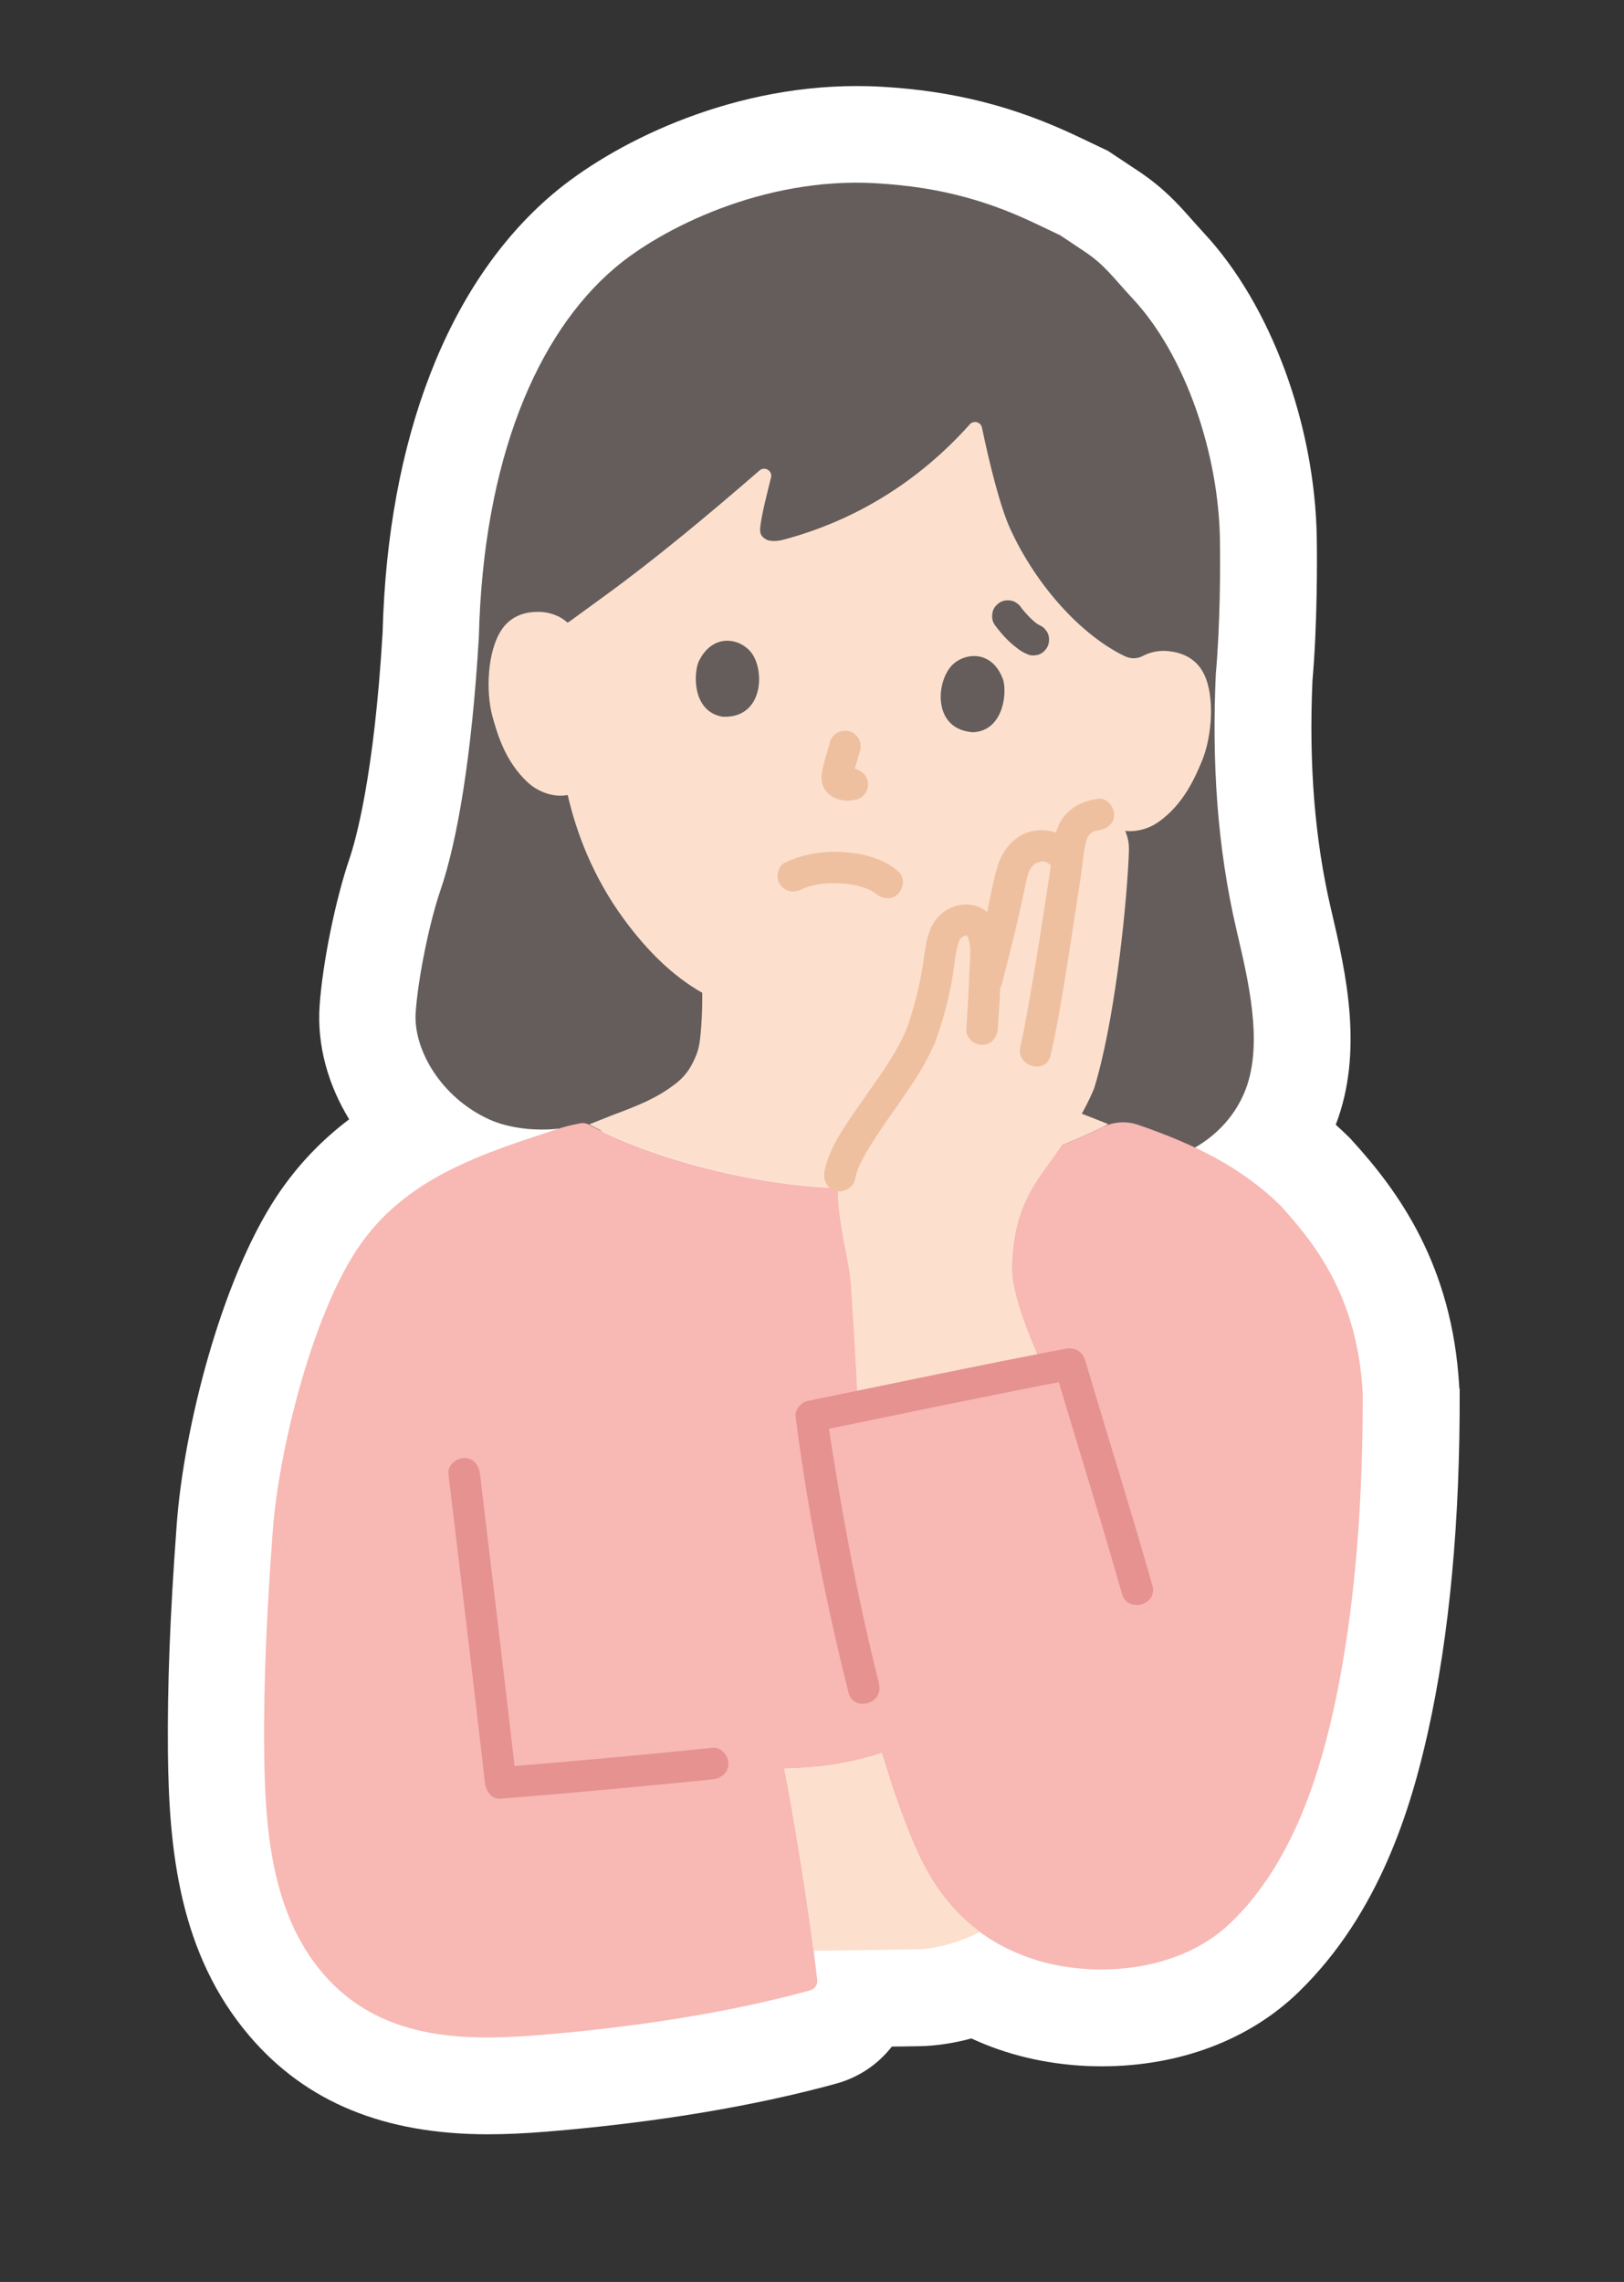
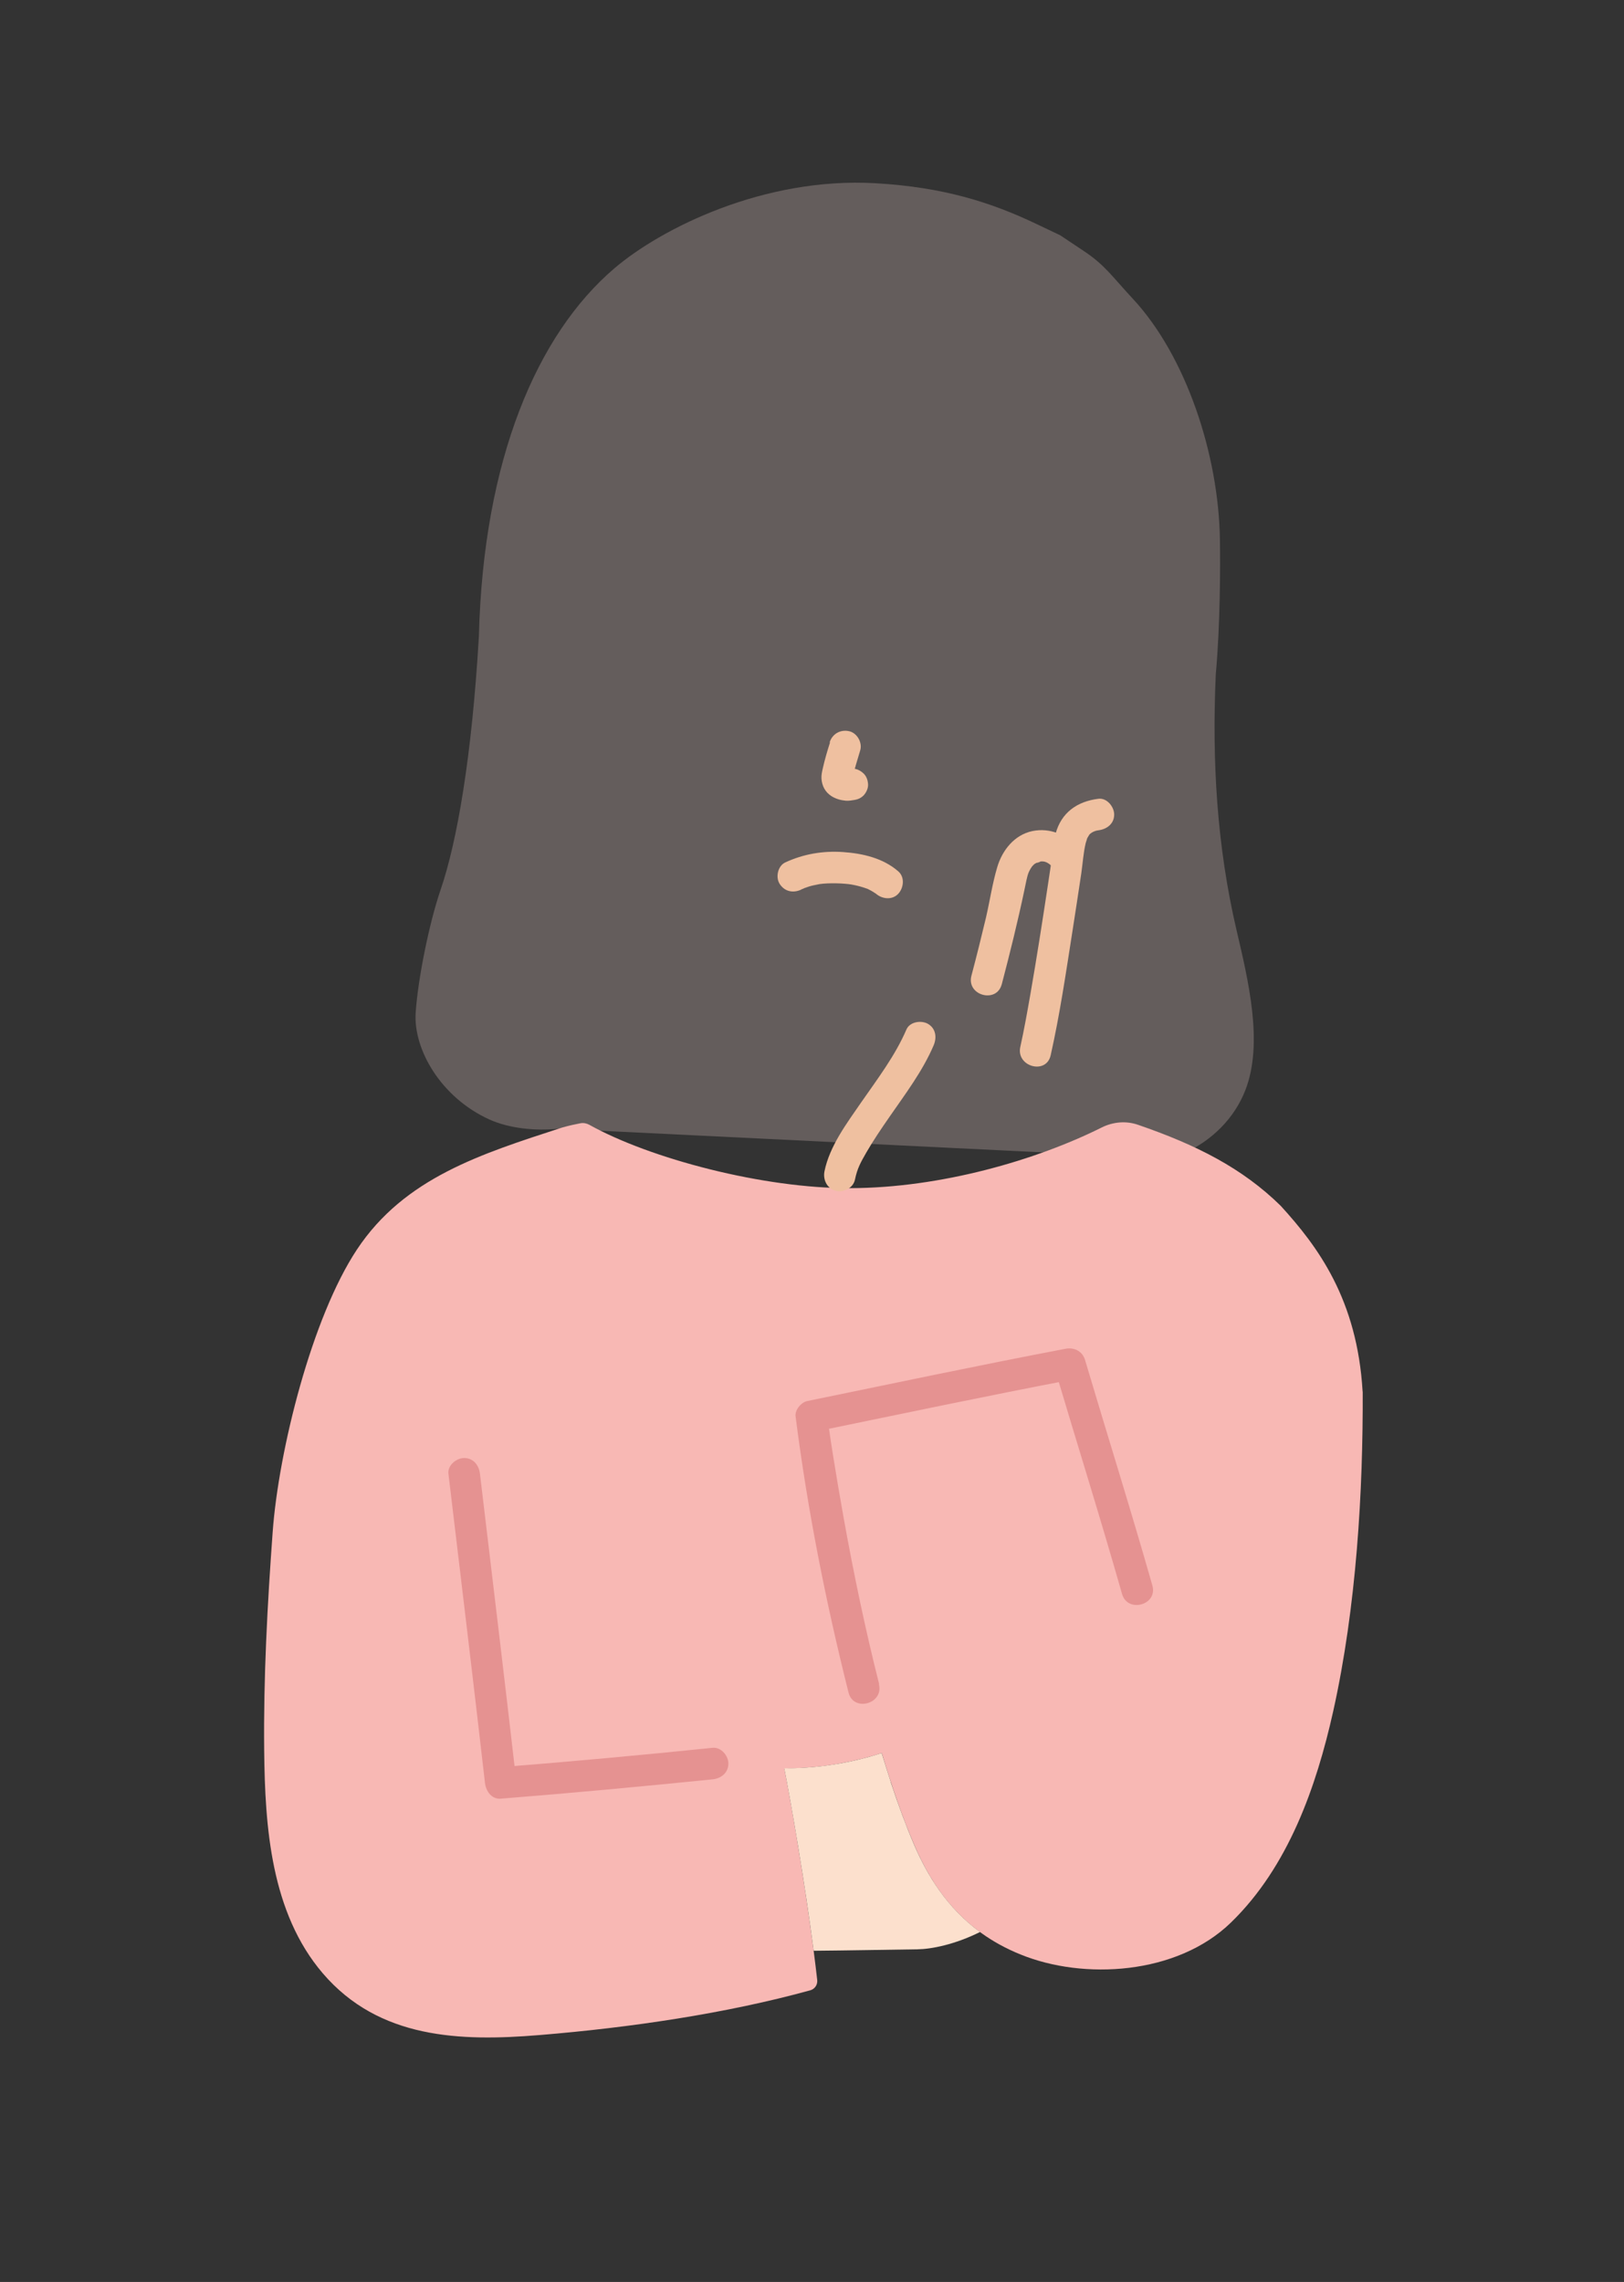
<svg xmlns="http://www.w3.org/2000/svg" id="_レイヤー_2" data-name="レイヤー 2" viewBox="0 0 168 236">
  <rect x="0" y="0" width="168" height="236" fill="#333333" stroke="none" />
  <defs>
    <style>
      .cls-1 {
        fill: none;
      }

      .cls-2 {
        fill: #e59291;
      }

      .cls-3 {
        fill: #645d5c;
      }

      .cls-4 {
        fill: #efc0a0;
      }

      .cls-5 {
        fill: #fff;
      }

      .cls-6 {
        fill: #fce0cd;
      }

      .cls-7 {
        fill: #f8b8b4;
      }
    </style>
  </defs>
  <g id="_レイヤー_1-2" data-name="レイヤー 1">
    <g>
      <rect class="cls-1" x="2" width="166" height="236" />
      <rect class="cls-1" x="1" width="166" height="236" />
      <rect class="cls-1" width="166" height="236" />
-       <path class="cls-5" d="M150.97,143.6l-.02-.27c-.73-12.52-6.3-20.13-11.06-25.36l-.18-.2-.19-.19c-.44-.43-.88-.85-1.34-1.26,2.94-7.62,1-15.91-.41-21.96l-.09-.38c-1.66-7.11-2.29-14.82-1.91-23.56.52-5.91.48-12.72.45-14.68-.16-11.76-4.73-24.17-11.66-31.62-.49-.53-.89-.98-1.26-1.4-1.42-1.6-2.88-3.26-5.57-5.05l-2.5-1.66-.6-.4-.65-.31-2.5-1.19c-6.57-3.12-12.83-4.71-20.3-5.14-.85-.05-1.71-.07-2.57-.07-13.52,0-25.42,6.05-31.5,11.23-10.78,9.18-17,25.25-17.53,45.27-.88,15.02-2.85,21.71-3.43,23.41-1.46,4.28-2.79,10.83-3.09,15.25-.27,4.05.87,8.12,3.06,11.7-2.75,2.08-5.29,4.65-7.48,7.94-5.74,8.65-9.63,23.97-10.36,33.98-.7,9.44-.97,16.68-.91,23.48.1,10.27,1.2,20.94,8.46,29.43,5.83,6.82,13.9,10.14,24.66,10.14,1.86,0,3.81-.09,6.14-.28,11.05-.91,21.38-2.62,29.87-4.96,2.37-.65,4.35-2.02,5.76-3.83.28,0,.55,0,.83-.01l2.01-.03c1.69-.03,3.53-.3,5.39-.8.46.21.92.41,1.39.6,3.67,1.49,7.84,2.28,12.08,2.28,8.05,0,15.29-2.73,20.39-7.69,8.44-8.2,11.66-19.25,13.36-26.84,2.23-10.01,3.34-21.88,3.29-35.27v-.27ZM132.5,124.7c.72.79,1.45,1.62,2.16,2.51.47.6.94,1.22,1.39,1.88.9,1.32,1.75,2.76,2.48,4.39-.73-1.63-1.58-3.08-2.48-4.39-.45-.66-.92-1.28-1.39-1.88-.71-.89-1.44-1.73-2.16-2.51-.64-.63-1.31-1.23-2-1.79.69.56,1.36,1.15,2,1.79ZM123.19,201.68c-.16.08-.32.16-.49.23.16-.07.32-.16.49-.23ZM121.29,202.47s-.09.04-.14.06c.05-.02.1-.04.14-.06ZM119.54,203c-.17.04-.34.08-.5.11.17-.04.34-.07.5-.11ZM117.87,203.35c-.2.03-.39.06-.59.09.2-.03.39-.06.59-.09ZM116.13,203.57c-.18.02-.37.04-.55.05.18-.01.37-.03.55-.05ZM111.01,25.22c.4.27.74.49.94.63-.2-.14-.54-.36-.94-.63-.4-.27-.87-.58-1.34-.89.47.31.93.62,1.34.89ZM111.94,203.59c-.16-.01-.32-.03-.47-.04.16.02.31.03.47.04ZM109.63,203.29s-.05,0-.07-.01c.02,0,.05,0,.07.01ZM107.73,202.85c-.15-.04-.29-.08-.43-.13.14.04.29.09.43.13ZM97.7,19.88c-1.42-.3-2.94-.54-4.57-.72,1.63.17,3.15.41,4.57.72ZM56.24,116.81s-.08,0-.12,0c-.02,0-.04,0-.07,0,.06,0,.12,0,.19,0ZM54.78,116.76c-.09,0-.19-.02-.28-.03.09,0,.19.02.28.03ZM53.34,116.58s-.09-.01-.14-.02c.05,0,.09.01.14.02ZM52.01,116.27c-.09-.03-.18-.05-.27-.08.09.03.18.06.27.08ZM92.16,184.32h0c-.02-.07-.04-.14-.07-.22.02.07.04.15.07.22ZM90.58,18.95c-.7-.04-1.39-.06-2.08-.06.03,0,.06,0,.09,0,.66,0,1.33.02,1.99.06ZM86.43,18.96c.44-.03.88-.04,1.33-.05-.44.01-.89.02-1.33.05ZM64.51,26.98c-.33.26-.65.51-.94.76.29-.25.61-.5.94-.76ZM85.6,19.03c-.4.03-.81.07-1.21.11.4-.05.8-.08,1.21-.11ZM83.54,19.26c-.38.05-.76.1-1.14.17.38-.06.76-.12,1.14-.17ZM81.54,19.59c-.36.07-.73.14-1.09.22.36-.08.72-.15,1.09-.22ZM79.6,20.01c-.35.08-.7.17-1.04.26.34-.09.69-.18,1.04-.26ZM77.72,20.51c-.34.1-.67.2-1,.3.33-.11.67-.21,1-.3ZM75.91,21.08c-.33.11-.65.22-.97.34.32-.12.64-.23.97-.34ZM74.17,21.71c-.31.12-.62.25-.93.37.31-.13.62-.25.93-.37ZM72.51,22.39c-.3.13-.6.26-.89.4.29-.13.59-.27.89-.4ZM70.93,23.11c-.29.14-.57.28-.85.42.28-.14.56-.28.85-.42ZM69.44,23.86c-.27.14-.54.29-.8.44.26-.15.53-.29.8-.44ZM68.05,24.63c-.26.15-.51.3-.76.46.25-.15.5-.3.76-.46ZM66.76,25.42c-.25.16-.49.32-.73.48.24-.16.47-.32.73-.48ZM65.58,26.2c-.25.18-.48.35-.72.52.23-.17.47-.35.72-.52ZM40.64,209.16c-.29-.11-.58-.23-.87-.35.29.13.57.24.87.35ZM39.37,208.63c-.32-.15-.64-.31-.95-.48.31.17.63.33.95.48ZM38.16,208.01c-.39-.22-.78-.46-1.16-.71.38.25.77.49,1.16.71ZM33.4,204.08c.33.39.67.75,1.02,1.09-.35-.35-.69-.71-1.02-1.09ZM36.71,207.09c-.28-.2-.56-.41-.84-.63.28.22.56.43.84.63ZM35.5,206.16c-.26-.22-.51-.44-.76-.68.25.24.5.46.76.68ZM49.96,210.71c.25,0,.49,0,.74,0-.08,0-.16,0-.24,0-.17,0-.33,0-.5,0ZM41.05,209.32c.36.13.73.25,1.1.35-.37-.11-.73-.23-1.1-.35ZM42.32,209.73c.43.12.86.23,1.3.32-.44-.1-.87-.2-1.3-.32ZM44,210.13c.32.06.64.12.96.18-.32-.05-.64-.11-.96-.18ZM45.41,210.37c.32.05.65.09.98.12-.33-.04-.65-.08-.98-.12ZM46.77,210.54c.45.04.9.08,1.36.11-.46-.03-.91-.06-1.36-.11ZM48.32,210.66c.4.02.79.04,1.19.04-.4,0-.79-.02-1.19-.04ZM53.01,210.65c.13,0,.25-.01.38-.02-.13,0-.25.01-.38.02ZM84.38,203.4c.06.47.11.93.16,1.38-.05-.45-.1-.91-.16-1.38ZM84.2,201.98c.04.32.08.64.12.95-.04-.32-.08-.63-.12-.95ZM113.9,203.68c.08,0,.16,0,.24,0-.07,0-.14,0-.21,0-.01,0-.02,0-.03,0ZM124.2,201.15c.17-.1.34-.2.51-.3-.17.1-.34.2-.51.3ZM125.67,200.21c.14-.1.29-.2.43-.31-.14.11-.28.2-.43.31ZM130.38,195.34c-.61.82-1.25,1.62-1.95,2.37.69-.76,1.34-1.55,1.95-2.37.91-1.24,1.73-2.54,2.46-3.89-.73,1.35-1.55,2.66-2.46,3.89ZM135.37,185.81c-.36.97-.75,1.93-1.17,2.87.42-.94.81-1.9,1.17-2.87s.69-1.95,1-2.93c-.31.98-.64,1.96-1,2.93Z" />
      <g>
        <path class="cls-3" d="M113.41,119.45c5.94,2.51,13.14-.8,15.43-6.73,1.88-4.86.27-11.4-.91-16.47-2.05-8.75-2.56-17.54-2.16-26.5.47-5.16.47-11.31.43-13.88-.12-8.93-3.55-19.09-8.99-24.95-2.17-2.33-2.9-3.5-5.05-4.93,0,0-1.25-.83-2.49-1.66l-2.5-1.19c-4.65-2.21-9.54-3.78-16.59-4.19-11.56-.67-22.19,4.68-27.01,8.79-8,6.81-13.57,19.77-14.03,38.07-.72,12.38-2.25,21.24-3.97,26.24-1.17,3.42-2.33,9.15-2.57,12.68-.25,3.79,2.6,8.77,7.63,11.05,2,.91,4.77,1.21,7.14.95l55.64,2.72h0Z" />
-         <path class="cls-6" d="M58.56,64.31c.09.07.21.07.31,0,.85-.62,3.61-2.63,3.61-2.63,5.21-3.78,10.82-8.45,16.09-13.02.54-.47,1.36.03,1.19.73-.42,1.71-.93,3.65-1.1,5.01-.1.8.06,1.09.65,1.42.46.2,1.16.14,1.64.02,7.63-2,14.2-6.16,19.38-11.96.4-.44,1.13-.24,1.25.34.81,3.86,1.89,8.21,2.93,10.48,2.68,5.86,7.35,11.01,11.86,13.17.58.28,1.27.28,1.83-.02.86-.46,1.82-.6,2.66-.51,2.36.23,3.29,1.57,3.68,2.35,1.16,2.33.84,6.46-.18,8.96-.73,1.77-1.91,4.49-4.46,6.32-1.05.76-2.56,1.21-3.95.88l-.37-.09c-.54,1.45-1.18,2.86-1.56,3.54-.97,2.2-5.39,8.95-11.01,12.98.02,1.49-.02,2.09.12,4.02.07.89.13,1.86.47,2.73.44,1.15,1.04,2.14,2,2.91,2.03,1.64,4.12,2.42,6.7,3.39l2.35.93c-6.76,3.51-17,6.58-26.66,6.6-8.97.04-20.73-3.06-27.03-6.58l2.4-.95c2.57-.97,4.66-1.75,6.7-3.39.96-.77,1.56-1.77,2-2.91.33-.87.4-1.84.47-2.73.13-1.75.11-2.41.12-3.62-3-1.71-5.64-4.26-8.1-7.61-3.24-4.41-4.95-9.04-5.82-12.85-1.53.29-3.12-.36-4.14-1.31-2.31-2.14-3.14-4.97-3.65-6.83-.71-2.61-.51-6.75.93-8.92.48-.73,1.57-1.94,3.94-1.88.71.02,1.48.2,2.18.59.11.06.38.24.6.41h0Z" />
        <path class="cls-4" d="M82.85,92.01c.1-.05.2-.09.3-.14.24-.11-.11.06-.16.07.06,0,.16-.06.22-.09.31-.12.63-.22.96-.29.21-.05.42-.09.63-.13.31-.06-.19.01.02,0,.12-.01.23-.03.35-.04.6-.05,1.21-.05,1.82-.02.29.02.58.04.86.07-.32-.04.17.03.19.03.12.02.24.04.36.07.43.09.86.21,1.27.36.05.02.1.04.15.06.12.05.07.03-.15-.06.05,0,.17.08.22.1.14.07.28.14.42.23.1.06.2.13.31.2.31.21-.33-.28,0,0,.64.56,1.68.68,2.31,0,.56-.61.69-1.71,0-2.31-1.58-1.38-3.69-1.86-5.73-2-2.09-.14-4.07.2-5.96,1.07-.78.36-1.03,1.54-.58,2.23.52.8,1.4.97,2.23.58h0Z" />
        <path class="cls-4" d="M85.86,76.8c-.28.87-.54,1.76-.74,2.65-.08.35-.16.71-.14,1.07.05.76.38,1.39,1.02,1.81.46.29.95.43,1.49.48.32.03.65-.04.97-.09l-.43.06s.09-.01.14-.02c.44-.04.83-.16,1.15-.48.28-.28.5-.75.48-1.15-.02-.42-.16-.86-.48-1.15-.3-.28-.73-.51-1.15-.48-.23.02-.46.06-.69.09l.43-.06c-.16.02-.31.03-.47,0l.43.06c-.11-.02-.21-.05-.31-.09l.39.16c-.12-.05-.24-.11-.34-.19l.33.25s-.05-.04-.07-.07l.25.33s-.05-.08-.07-.12l.16.39s-.03-.09-.04-.14l.06.43c-.02-.12-.01-.24,0-.36l-.06.43c.08-.52.24-1.03.38-1.54.14-.48.28-.96.43-1.44.26-.81-.3-1.82-1.14-2.01-.89-.2-1.73.27-2.01,1.14h0Z" />
        <path class="cls-3" d="M72.26,68.44c-.58,1.54-.49,5.18,2.47,5.68,3.94.22,4.42-4.14,3.22-6.28-.98-1.75-4.13-2.65-5.69.61Z" />
        <path class="cls-3" d="M103.8,70.4c.39,1.6-.15,5.2-3.15,5.33-3.94-.27-3.88-4.66-2.42-6.63,1.19-1.62,4.43-2.12,5.58,1.31Z" />
        <path class="cls-3" d="M102.84,64.54c.46.63.96,1.23,1.53,1.78.33.31.68.59,1.04.86.33.24.66.4,1.05.55.22.07.43.08.65.03.22,0,.42-.07.61-.19.34-.2.66-.59.75-.97.1-.42.07-.89-.16-1.26l-.25-.33c-.2-.2-.44-.34-.72-.42-.02,0-.03-.01-.05-.02l.39.16c-.25-.11-.48-.27-.69-.43l.33.25c-.66-.51-1.25-1.14-1.76-1.8l.25.33c-.05-.06-.09-.12-.14-.19-.1-.19-.24-.34-.42-.46-.16-.14-.34-.24-.55-.29-.39-.11-.91-.06-1.26.16-.35.22-.65.56-.75.97-.09.4-.09.91.16,1.26h0Z" />
        <path class="cls-7" d="M140.97,143.91c.04,10.28-.64,22.23-3.05,33.06-1.75,7.84-4.65,16.1-10.57,21.85-5.6,5.45-15.28,5.96-21.76,3.32-6.16-2.47-9.2-7.11-11-11.31-1.22-2.83-2.34-6.08-3.37-9.53-2.89.94-5.92,1.47-8.96,1.57l-1.12.06c.8,4.02,2.56,14.4,3.4,21.85.05.48-.25.93-.72,1.06-8.71,2.4-18.63,3.86-28.04,4.63-8.14.67-16.57.41-22.39-6.39-5.37-6.28-5.98-15.14-6.06-23.03-.08-7.55.33-15.11.88-22.64.62-8.42,4.05-22.15,8.72-29.19,4.93-7.43,12.88-9.89,21.23-12.61.73-.21,1.37-.34,1.88-.44.31-.06.63,0,.91.15,6.31,3.52,18.04,6.6,27,6.56,9.37-.02,19.27-2.9,26.03-6.28,1.17-.58,2.52-.7,3.75-.27,6.05,2.08,10.79,4.48,14.76,8.38,3.83,4.2,7.91,9.66,8.47,19.21" />
        <path class="cls-6" d="M92.16,184.32c-.32-.99-.64-2-.95-3.02-2.89.94-5.92,1.47-8.96,1.56l-1.12.03c.69,3.49,2.13,11.83,3.04,18.86,3.59-.03,7.17-.1,10.74-.15,1.44-.02,3.86-.49,6.47-1.79-3.45-2.53-5.46-5.89-6.8-8.99-.85-1.98-1.66-4.18-2.43-6.5h0Z" />
        <path class="cls-2" d="M46.39,152.42c1.27,10.65,2.56,21.31,3.78,31.97.09.82.67,1.71,1.63,1.63,7.31-.58,14.62-1.26,21.92-2,.88-.09,1.63-.68,1.63-1.63,0-.81-.75-1.72-1.63-1.63-7.3.75-14.61,1.42-21.92,2l1.63,1.63c-1.22-10.66-2.51-21.31-3.78-31.97-.1-.87-.67-1.63-1.63-1.63-.8,0-1.74.75-1.63,1.63h0Z" />
-         <path class="cls-6" d="M109.99,118.24c.83-1.21,1.57-2.37,2.24-3.65.34-.64.66-1.32.96-2.04,2.03-6.58,3.27-17.83,3.56-23.69.07-1.36.07-1.83-.33-2.91-.32-.87-1.74-1.81-2.8-1.7-2.09.2-2.71,1.56-2.96,2.82-.1.5-.2,1.25-.27,1.86l-.04-.05c-.37-.45-1.35-1.52-2.78-1.39-1.58.15-2.61,1.34-2.99,3.22-.57,2.89-1.74,7.72-2.75,11.49.06-1.31.09-2.52.13-3.99.02-.62-.11-1.36-.36-1.92s-.68-.99-1.28-1.15c-.82-.21-1.98.35-2.44,1.21-.4.74-.58,1.86-.71,2.84-.35,2.77-1.02,5.49-1.99,8.11-1.96,4.62-7.61,10.53-8.32,14.29-.39,2.1-.05,3.8.23,5.66.28,1.88.87,3.91.97,6.26.3,4.57.47,7.31.67,11.65,6.3-1.2,13.27-2.55,19.24-3.61-1.66-3.65-3.54-8.35-3.26-11.01.19-3.99,1.15-6.51,3.23-9.41.74-1.03,1.42-1.97,2.05-2.89h0Z" />
        <path class="cls-4" d="M103.63,101.8c.85-3.24,1.66-6.51,2.35-9.79.12-.57.27-1.41.44-1.8.06-.14.14-.27.21-.4.03-.06.23-.32.1-.16.1-.12.22-.25.35-.35-.21.16.17-.09.2-.1-.26.14.56-.13.29-.1.32-.04.5,0,.7.09.19.09.36.23.44.3.18.16.34.34.49.53.56.68,1.72.58,2.31,0,.67-.67.57-1.63,0-2.31-1.17-1.4-2.9-2.13-4.71-1.76-1.86.39-3.11,1.97-3.63,3.71-.51,1.7-.77,3.5-1.17,5.23-.48,2.02-.98,4.03-1.51,6.03-.53,2.03,2.61,2.9,3.14.87h0Z" />
        <path class="cls-4" d="M113.63,82.61c-2.19.27-3.84,1.42-4.43,3.61-.27.99-.35,2.05-.47,3.07-.03.23,0,.04,0,0-.01.08-.02.16-.03.23-.02.16-.05.33-.07.49-.06.42-.13.85-.19,1.27-.58,3.85-1.18,7.71-1.85,11.55-.32,1.82-.64,3.64-1.04,5.44-.46,2.04,2.68,2.92,3.14.87.95-4.23,1.58-8.54,2.25-12.81.31-2,.62-4.01.92-6.02.15-1.04.21-2.11.46-3.14.02-.07.2-.6.12-.43.04-.09.31-.49.23-.4.19-.22.55-.42.96-.47.87-.11,1.63-.67,1.63-1.63,0-.8-.75-1.74-1.63-1.63h0Z" />
        <path class="cls-4" d="M88.44,122.02c.24-1.18.58-1.78,1.2-2.86.73-1.26,1.55-2.46,2.38-3.66,1.64-2.37,3.42-4.72,4.56-7.38.35-.81.24-1.75-.58-2.23-.69-.4-1.88-.23-2.23.58-1.17,2.72-3.01,5.13-4.69,7.55-1.48,2.15-3.26,4.51-3.79,7.12-.17.86.25,1.76,1.14,2.01.8.22,1.83-.27,2.01-1.14h0Z" />
-         <path class="cls-4" d="M96.76,107.73c.8-2.2,1.41-4.46,1.79-6.77.18-1.12.23-2.05.52-3.14.03-.13.07-.25.11-.37.07-.19.09-.24.04-.12.05-.1.1-.2.16-.29-.09.11-.07.09.06-.05.14-.13.17-.15.07-.06.09-.06.19-.12.29-.17-.33.15.41-.15.16-.03-.11.02-.08.02.09.01-.2-.03-.2-.02.01.03-.14-.05-.13-.04.04.06-.13-.09-.12-.06.02.07-.04-.16.03.12.06.2.04.14.14.52.14.55.13.9-.01,1.89-.04,2.8-.07,1.99-.18,3.99-.32,5.98-.07.88.8,1.63,1.63,1.63.94,0,1.57-.75,1.63-1.63.13-1.82.24-3.63.3-5.45.07-1.89.36-4-.61-5.71-1.12-1.98-3.63-2.23-5.35-.91-1.74,1.33-1.79,3.57-2.11,5.55-.38,2.38-1,4.72-1.83,6.99-.3.83.34,1.79,1.14,2.01.91.25,1.7-.31,2.01-1.14h0Z" />
        <path class="cls-2" d="M90.95,174.19c-1.44-5.69-2.64-11.45-3.68-17.23-.39-2.18-.76-4.36-1.11-6.55-.13-.81-.25-1.62-.37-2.44-.05-.32-.09-.64-.14-.96-.07-.48.01.12-.02-.14-.02-.13-.03-.26-.05-.39l-1.2,1.57c8.9-1.83,17.8-3.71,26.73-5.41l-2.01-1.14c2.31,7.78,4.75,15.53,6.97,23.34.57,2.02,3.72,1.16,3.14-.87-2.22-7.81-4.66-15.55-6.97-23.34-.27-.89-1.12-1.31-2.01-1.14-8.93,1.7-17.82,3.58-26.73,5.41-.62.13-1.28.91-1.2,1.57,1.22,9.61,3.12,19.19,5.48,28.58.51,2.03,3.66,1.17,3.14-.87h0Z" />
      </g>
    </g>
  </g>
</svg>